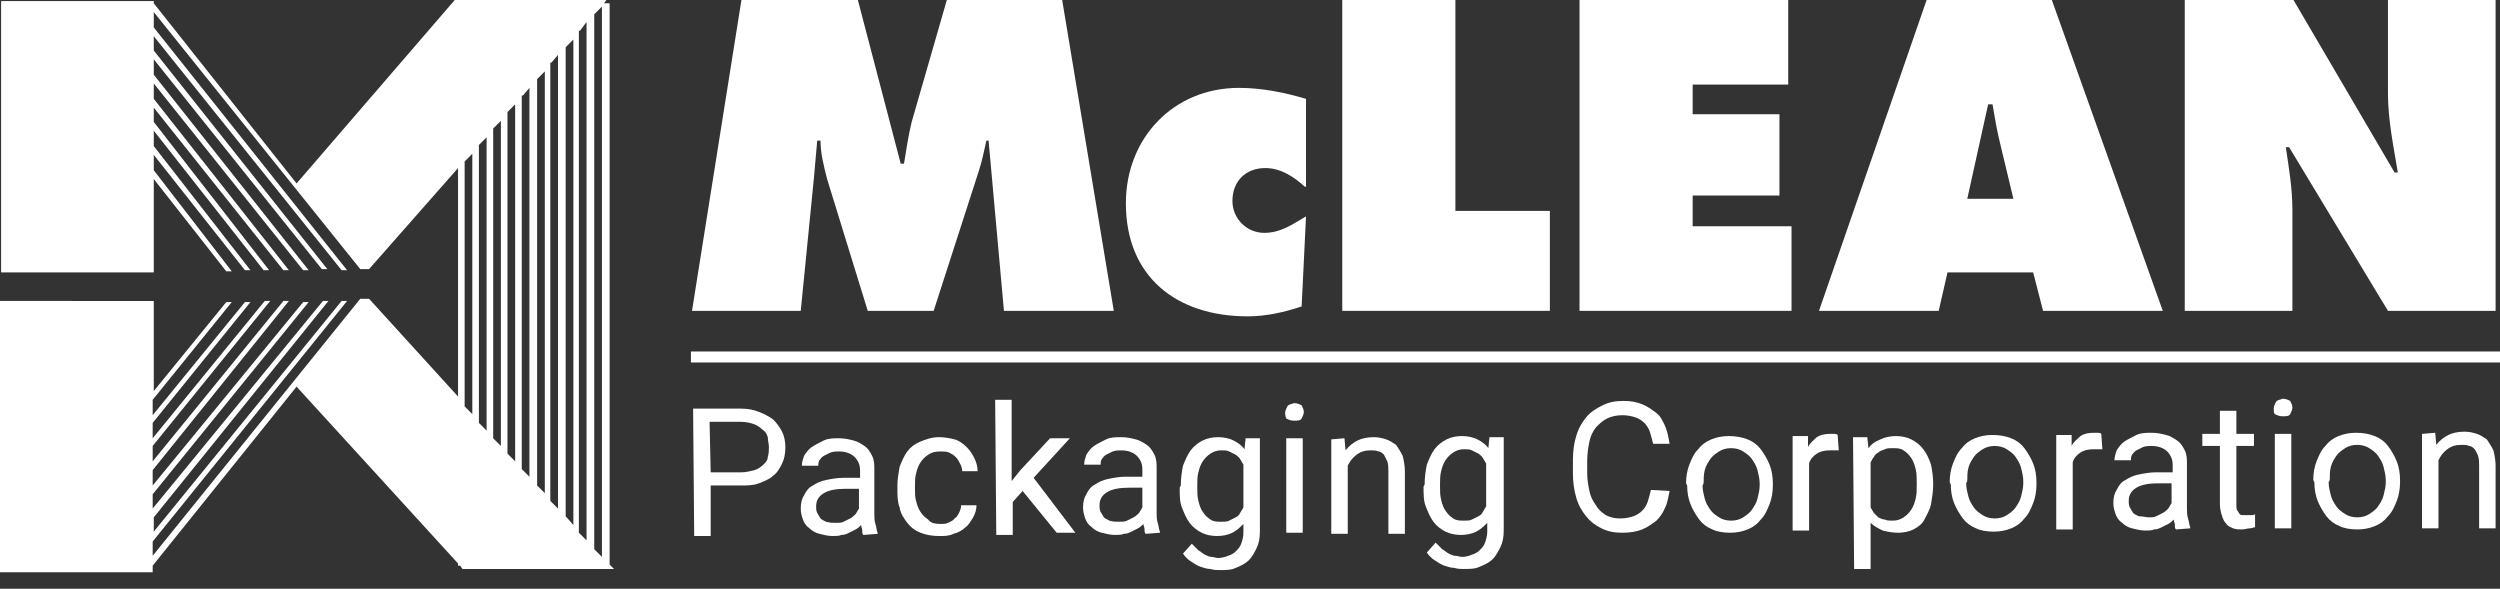
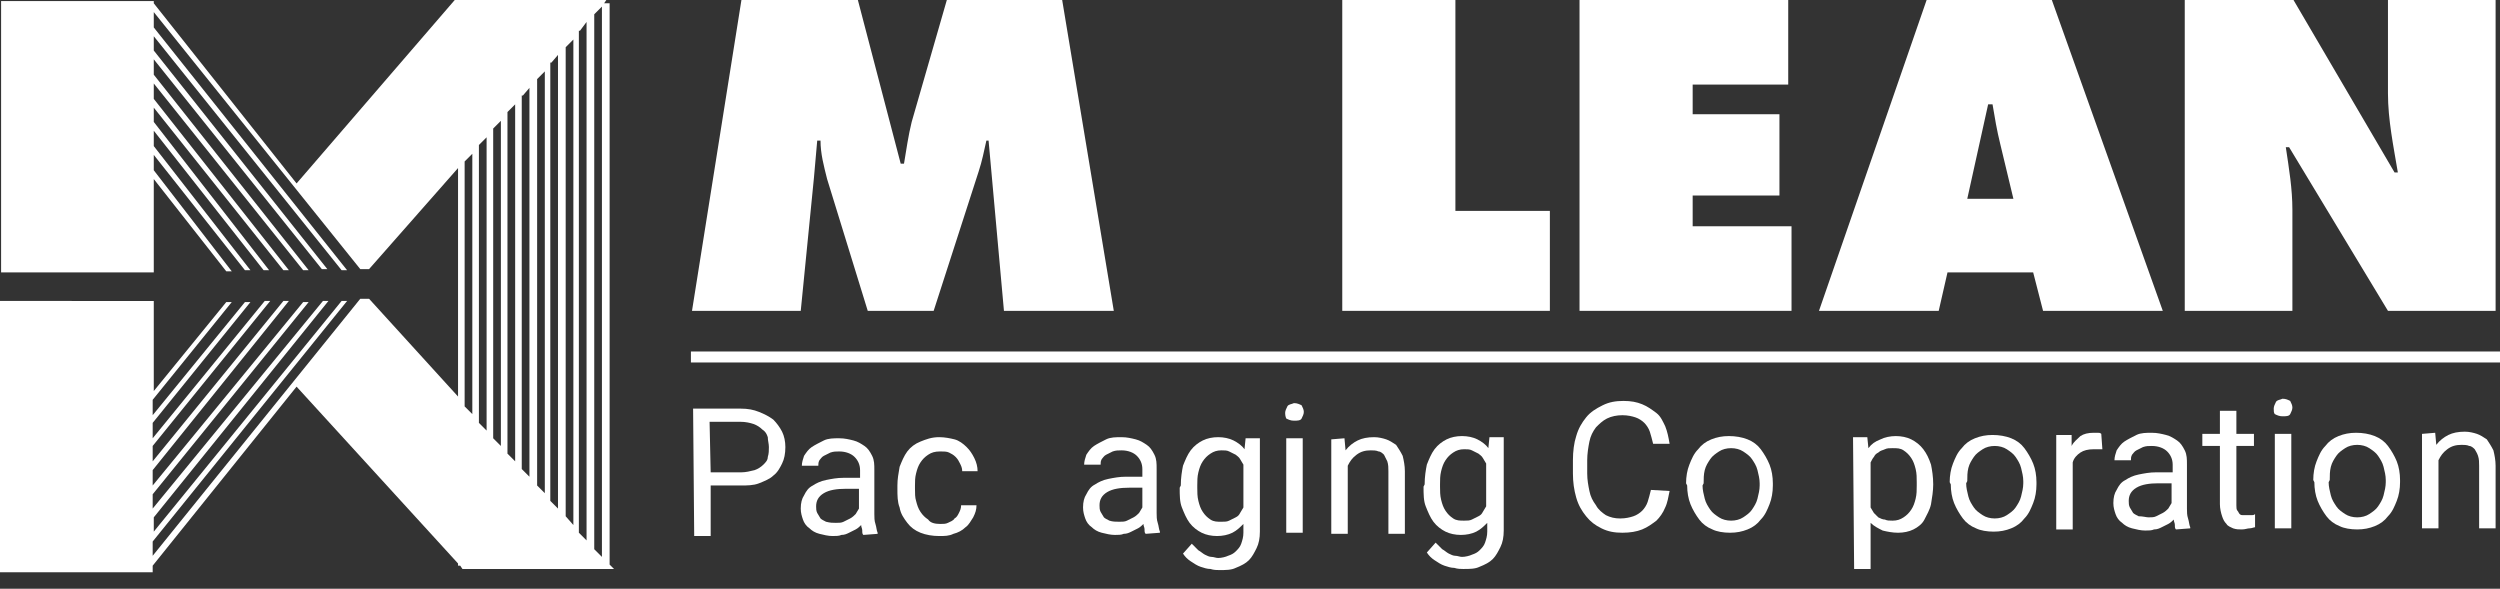
<svg xmlns="http://www.w3.org/2000/svg" id="Layer_1" x="0px" y="0px" viewBox="0 0 227.6 53.6" style="enable-background:new 0 0 227.6 53.6;" xml:space="preserve">
  <rect x="0" y="0" width="227.6" height="53.6" fill="#333333" stroke="none" />
  <style type="text/css"> .st0{fill-rule:evenodd;clip-rule:evenodd;fill:#FFFFFF;} .st1{fill:#FFFFFF;} .st2{fill:none;stroke:#FFFFFF;stroke-miterlimit:10;} </style>
  <g>
    <path class="st0" d="M54.1,1.3l0.7-0.7v50.1l-0.7-0.7V1.3z M52.8,2.8L53.4,2v47.2l-0.7-0.7V2.8z M51.5,4.3l0.7-0.7v44.2L51.5,47 V4.3z M50.2,5.7L50.8,5v41.3l-0.7-0.7V5.7z M48.9,7.2l0.7-0.7v38.4l-0.7-0.7V7.2z M47.6,8.7L48.2,8v35.4l-0.7-0.7V8.7z M46.2,10.2 l0.7-0.7V42l-0.7-0.7V10.2z M44.9,11.7l0.7-0.7v29.6l-0.7-0.7V11.7z M43.6,13.2l0.7-0.7v26.7l-0.7-0.7V13.2z M42.3,14.7l0.7-0.7 v23.7l-0.7-0.7V14.7z M55.2,0H41.4L27,16.7L14,0.3V0.1H0.1v24.7H14v-8.5l6.6,8.4l0.5,0L14,15.5v-1.4l8.3,10.5l0.5,0L14,13.3v-1.4 L24,24.6l0.5,0L14,11.1V9.8l11.8,14.8l0.5,0L14,9V7.6l13.6,17l0.5,0L14,6.8V5.4l15.3,19.1l0.5,0L14,4.6V3.3l17.1,21.3l0.5,0L14,2.5 V1.1l18.8,23.4l0.2,0l0,0h0.6l8.1-9.2v20.8l-8.1-8.9h-0.5l-0.3,0L13.9,50.6v-1.3l17.7-21.9l-0.5,0l-17.1,21v-1.3l15.9-19.7l-0.5,0 L13.9,46.3V45l14.2-17.5l-0.5,0L13.9,44.2v-1.4l12.4-15.4l-0.5,0L13.9,42v-1.4l10.7-13.2l-0.5,0L13.9,39.9v-1.4l8.9-11l-0.5,0 l-8.4,10.3v-1.4l7.2-8.9l-0.5,0l-6.6,8.1v-8.2H0v24.7h13.9v-0.6L27,35.2l14.7,16.1v0.2h0.2l0.2,0.3h13.8l-0.4-0.4V0.3H55L55.2,0z" />
    <g>
      <path class="st1" d="M67.5,0h10.6L82,14.9h0.3c0.2-1.2,0.4-2.6,0.7-3.8L86.2,0h10.5l4.7,28.3h-10L90,12.8h-0.2 c-0.2,0.9-0.4,1.9-0.7,2.8L85,28.3h-6l-3.7-12c-0.3-1.2-0.6-2.3-0.6-3.5h-0.3c-0.1,1.1-0.2,2.3-0.3,3.4l-1.2,12.1H63L67.5,0z" />
-       <path class="st1" d="M118.8,17c-1-0.9-2.2-1.7-3.6-1.7c-1.8,0-3,1.2-3,3c0,1.6,1.3,2.9,2.9,2.9c1.5,0,2.6-0.8,3.8-1.5l-0.4,8.2 c-1.5,0.5-3.2,0.9-4.9,0.9c-6.5,0-11.1-3.6-11.1-10.3c0-5.9,4.3-10.5,10.3-10.5c2,0,4.1,0.4,6.1,1V17z" />
      <path class="st1" d="M122.2,0h10.3v19.2h8.6v9.1h-18.9V0z" />
      <path class="st1" d="M143.8,0h19v7.7h-8.7v2.7h7.9v7.4h-7.9v2.8h9v7.7h-19.3V0z" />
      <path class="st1" d="M176.5,28.3h-10.9L175.4,0h11.4l10.1,28.3H186l-0.9-3.5h-7.8L176.5,28.3z M183.3,18.1l-1.2-5 c-0.3-1.2-0.5-2.4-0.7-3.6H181l-1.9,8.6H183.3z" />
      <path class="st1" d="M198.9,0h9.9l9.2,15.7h0.3c-0.4-2.4-0.9-4.8-0.9-7.2V0h9.8v28.3h-9.8l-9-14.9h-0.3c0.3,2,0.6,3.8,0.6,5.7v9.2 h-9.8V0z" />
    </g>
    <line class="st2" x1="62.9" y1="32.5" x2="227.6" y2="32.5" />
    <g>
      <path class="st1" d="M64.7,44.2l0,4.6l-1.5,0l-0.1-11.6l4.3,0c0.7,0,1.2,0.1,1.7,0.3c0.5,0.2,0.9,0.4,1.3,0.7 c0.3,0.3,0.6,0.7,0.8,1.1c0.2,0.4,0.3,0.9,0.3,1.4c0,0.6-0.1,1.1-0.3,1.5c-0.2,0.4-0.4,0.8-0.8,1.1c-0.3,0.3-0.8,0.5-1.3,0.7 c-0.5,0.2-1.1,0.2-1.7,0.2L64.7,44.2z M64.7,43l2.8,0c0.4,0,0.8-0.1,1.2-0.2c0.3-0.1,0.6-0.3,0.8-0.5c0.2-0.2,0.4-0.4,0.4-0.7 c0.1-0.3,0.1-0.6,0.1-0.9c0-0.3-0.1-0.6-0.1-0.9c-0.1-0.3-0.2-0.5-0.5-0.7c-0.2-0.2-0.5-0.4-0.8-0.5c-0.3-0.1-0.7-0.2-1.2-0.2 l-2.8,0L64.7,43z" />
      <path class="st1" d="M78.6,48.7c-0.1-0.1-0.1-0.2-0.1-0.4c0-0.2-0.1-0.3-0.1-0.5c-0.1,0.1-0.3,0.3-0.5,0.4 c-0.2,0.1-0.4,0.2-0.6,0.3c-0.2,0.1-0.4,0.2-0.7,0.2c-0.2,0.1-0.5,0.1-0.8,0.1c-0.4,0-0.8-0.1-1.2-0.2c-0.4-0.1-0.7-0.3-0.9-0.5 c-0.3-0.2-0.5-0.5-0.6-0.8c-0.1-0.3-0.2-0.6-0.2-1c0-0.5,0.1-0.9,0.3-1.2c0.2-0.4,0.4-0.7,0.8-0.9c0.3-0.2,0.7-0.4,1.2-0.5 c0.5-0.1,1-0.2,1.6-0.2l1.5,0l0-0.7c0-0.5-0.2-0.9-0.5-1.2s-0.8-0.5-1.4-0.5c-0.3,0-0.5,0-0.8,0.1c-0.2,0.1-0.4,0.2-0.6,0.3 c-0.2,0.1-0.3,0.3-0.4,0.4c-0.1,0.2-0.1,0.3-0.1,0.5l-1.5,0c0-0.3,0.1-0.6,0.2-0.9c0.2-0.3,0.4-0.6,0.7-0.8s0.7-0.4,1.1-0.6 c0.4-0.2,0.9-0.2,1.4-0.2c0.5,0,0.9,0.1,1.3,0.2c0.4,0.1,0.7,0.3,1,0.5c0.3,0.2,0.5,0.5,0.7,0.9c0.2,0.4,0.2,0.8,0.2,1.3l0,4 c0,0.3,0,0.6,0.1,0.9c0.1,0.3,0.1,0.6,0.2,0.8l0,0.1L78.6,48.7z M76.1,47.6c0.3,0,0.5,0,0.7-0.1c0.2-0.1,0.4-0.2,0.6-0.3 c0.2-0.1,0.4-0.3,0.5-0.4c0.1-0.2,0.2-0.3,0.3-0.5l0-1.8l-1.2,0c-0.8,0-1.5,0.1-2,0.4c-0.5,0.3-0.7,0.7-0.7,1.2 c0,0.2,0,0.4,0.1,0.6c0.1,0.2,0.2,0.3,0.3,0.5c0.1,0.1,0.3,0.2,0.5,0.3C75.6,47.6,75.8,47.6,76.1,47.6z" />
      <path class="st1" d="M85.6,47.7c0.3,0,0.5,0,0.7-0.1c0.2-0.1,0.5-0.2,0.6-0.4c0.2-0.1,0.3-0.3,0.4-0.5c0.1-0.2,0.2-0.4,0.2-0.7 l1.4,0c0,0.4-0.1,0.7-0.3,1.1c-0.2,0.3-0.4,0.7-0.7,0.9c-0.3,0.3-0.7,0.5-1.1,0.6c-0.4,0.2-0.8,0.2-1.3,0.2 c-0.6,0-1.2-0.1-1.7-0.3c-0.5-0.2-0.9-0.5-1.2-0.9c-0.3-0.4-0.6-0.8-0.7-1.4c-0.2-0.5-0.2-1.1-0.2-1.7l0-0.3 c0-0.6,0.1-1.1,0.2-1.7c0.2-0.5,0.4-1,0.7-1.4c0.3-0.4,0.7-0.7,1.2-0.9c0.5-0.2,1-0.4,1.7-0.4c0.5,0,1,0.1,1.4,0.2 s0.8,0.4,1.1,0.7c0.3,0.3,0.5,0.6,0.7,1c0.2,0.4,0.3,0.8,0.3,1.2l-1.4,0c0-0.3-0.1-0.5-0.2-0.7c-0.1-0.2-0.2-0.4-0.4-0.6 c-0.2-0.2-0.4-0.3-0.6-0.4c-0.2-0.1-0.5-0.1-0.8-0.1c-0.5,0-0.8,0.1-1.1,0.3c-0.3,0.2-0.5,0.4-0.7,0.7c-0.2,0.3-0.3,0.6-0.4,1 c-0.1,0.4-0.1,0.7-0.1,1.1l0,0.3c0,0.4,0,0.8,0.1,1.1c0.1,0.4,0.2,0.7,0.4,1c0.2,0.3,0.4,0.5,0.7,0.7 C84.7,47.6,85.1,47.7,85.6,47.7z" />
-       <path class="st1" d="M93.1,44.7l-0.9,1l0,3l-1.5,0l-0.1-12.3l1.5,0l0,7.4l0.8-1l2.7-2.9l1.8,0l-3.3,3.6l3.8,5l-1.7,0L93.1,44.7z" />
      <path class="st1" d="M104.3,48.6c-0.1-0.1-0.1-0.2-0.1-0.4c0-0.2-0.1-0.3-0.1-0.5c-0.1,0.1-0.3,0.3-0.5,0.4 c-0.2,0.1-0.4,0.2-0.6,0.3c-0.2,0.1-0.4,0.2-0.7,0.2c-0.2,0.1-0.5,0.1-0.8,0.1c-0.4,0-0.8-0.1-1.2-0.2c-0.4-0.1-0.7-0.3-0.9-0.5 c-0.3-0.2-0.5-0.5-0.6-0.8c-0.1-0.3-0.2-0.6-0.2-1c0-0.5,0.1-0.9,0.3-1.2c0.2-0.4,0.4-0.7,0.8-0.9c0.3-0.2,0.7-0.4,1.2-0.5 c0.5-0.1,1-0.2,1.6-0.2l1.5,0l0-0.7c0-0.5-0.2-0.9-0.5-1.2s-0.8-0.5-1.4-0.5c-0.3,0-0.5,0-0.8,0.1c-0.2,0.1-0.4,0.2-0.6,0.3 c-0.2,0.1-0.3,0.3-0.4,0.4c-0.1,0.2-0.1,0.3-0.1,0.5l-1.5,0c0-0.3,0.1-0.6,0.2-0.9c0.2-0.3,0.4-0.6,0.7-0.8 c0.3-0.2,0.7-0.4,1.1-0.6c0.4-0.2,0.9-0.2,1.4-0.2c0.5,0,0.9,0.1,1.3,0.2c0.4,0.1,0.7,0.3,1,0.5c0.3,0.2,0.5,0.5,0.7,0.9 c0.2,0.4,0.2,0.8,0.2,1.3l0,4c0,0.3,0,0.6,0.1,0.9c0.1,0.3,0.1,0.6,0.2,0.8l0,0.1L104.3,48.6z M101.9,47.5c0.3,0,0.5,0,0.7-0.1 c0.2-0.1,0.4-0.2,0.6-0.3c0.2-0.1,0.4-0.3,0.5-0.4c0.1-0.2,0.2-0.3,0.3-0.5l0-1.8l-1.2,0c-0.8,0-1.5,0.1-2,0.4 c-0.5,0.3-0.7,0.7-0.7,1.2c0,0.2,0,0.4,0.1,0.6c0.1,0.2,0.2,0.3,0.3,0.5c0.1,0.1,0.3,0.2,0.5,0.3 C101.3,47.5,101.6,47.5,101.9,47.5z" />
      <path class="st1" d="M107.5,44.2c0-0.7,0.1-1.3,0.2-1.8c0.2-0.5,0.4-1,0.7-1.4c0.3-0.4,0.7-0.7,1.1-0.9c0.4-0.2,0.9-0.3,1.4-0.3 c0.5,0,1,0.1,1.4,0.3c0.4,0.2,0.8,0.5,1,0.8l0.1-1l1.3,0l0,8.5c0,0.6-0.1,1.1-0.3,1.5c-0.2,0.4-0.4,0.8-0.7,1.1 c-0.3,0.3-0.7,0.5-1.2,0.7c-0.4,0.2-0.9,0.2-1.5,0.2c-0.2,0-0.5,0-0.8-0.1c-0.3,0-0.6-0.1-0.9-0.2c-0.3-0.1-0.6-0.3-0.9-0.5 c-0.3-0.2-0.5-0.4-0.7-0.7l0.8-0.9c0.2,0.2,0.4,0.4,0.6,0.6c0.2,0.1,0.4,0.3,0.6,0.4c0.2,0.1,0.4,0.2,0.6,0.2 c0.2,0,0.4,0.1,0.6,0.1c0.3,0,0.7-0.1,0.9-0.2c0.3-0.1,0.5-0.2,0.7-0.4c0.2-0.2,0.4-0.4,0.5-0.7c0.1-0.3,0.2-0.6,0.2-1l0-0.8 c-0.3,0.3-0.6,0.6-1,0.8c-0.4,0.2-0.9,0.3-1.4,0.3c-0.5,0-1-0.1-1.4-0.3c-0.4-0.2-0.8-0.5-1.1-0.9c-0.3-0.4-0.5-0.9-0.7-1.4 c-0.2-0.5-0.2-1.1-0.2-1.8L107.5,44.2z M109,44.4c0,0.4,0,0.8,0.1,1.2c0.1,0.4,0.2,0.7,0.4,1c0.2,0.3,0.4,0.5,0.7,0.7 s0.6,0.2,1,0.2c0.3,0,0.5,0,0.7-0.1c0.2-0.1,0.4-0.2,0.6-0.3c0.2-0.1,0.3-0.2,0.4-0.4c0.1-0.2,0.2-0.3,0.3-0.5l0-3.9 c-0.1-0.2-0.2-0.3-0.3-0.5c-0.1-0.2-0.3-0.3-0.4-0.4c-0.2-0.1-0.4-0.2-0.6-0.3c-0.2-0.1-0.4-0.1-0.7-0.1c-0.4,0-0.7,0.1-1,0.3 c-0.3,0.2-0.5,0.4-0.7,0.7c-0.2,0.3-0.3,0.6-0.4,1c-0.1,0.4-0.1,0.8-0.1,1.2L109,44.4z" />
      <path class="st1" d="M117,37.6c0-0.2,0.1-0.4,0.2-0.6c0.1-0.2,0.4-0.2,0.6-0.3c0.3,0,0.5,0.1,0.7,0.2c0.1,0.2,0.2,0.4,0.2,0.6 c0,0.2-0.1,0.4-0.2,0.6c-0.1,0.2-0.4,0.2-0.7,0.2c-0.3,0-0.5-0.1-0.7-0.2C117.1,38.1,117,37.9,117,37.6z M118.6,48.5l-1.5,0l0-8.6 l1.5,0L118.6,48.5z" />
      <path class="st1" d="M122.4,39.9l0.1,1.1c0.3-0.4,0.7-0.7,1.1-0.9c0.4-0.2,0.9-0.3,1.5-0.3c0.4,0,0.8,0.1,1.1,0.2 c0.3,0.1,0.6,0.3,0.9,0.5c0.2,0.3,0.4,0.6,0.6,1c0.1,0.4,0.2,0.9,0.2,1.4l0,5.7l-1.5,0l0-5.7c0-0.3,0-0.6-0.1-0.9 c-0.1-0.2-0.2-0.4-0.3-0.6c-0.1-0.1-0.3-0.3-0.5-0.3c-0.2-0.1-0.5-0.1-0.7-0.1c-0.5,0-0.9,0.1-1.3,0.4c-0.4,0.3-0.6,0.6-0.8,1 l0,6.2l-1.5,0l0-8.6L122.4,39.9z" />
      <path class="st1" d="M129.7,44.1c0-0.7,0.1-1.3,0.2-1.8c0.2-0.5,0.4-1,0.7-1.4c0.3-0.4,0.7-0.7,1.1-0.9c0.4-0.2,0.9-0.3,1.4-0.3 c0.5,0,1,0.1,1.4,0.3c0.4,0.2,0.8,0.5,1,0.8l0.1-1l1.3,0l0,8.5c0,0.6-0.1,1.1-0.3,1.5c-0.2,0.4-0.4,0.8-0.7,1.1 c-0.3,0.3-0.7,0.5-1.2,0.7c-0.4,0.2-0.9,0.2-1.5,0.2c-0.2,0-0.5,0-0.8-0.1c-0.3,0-0.6-0.1-0.9-0.2c-0.3-0.1-0.6-0.3-0.9-0.5 c-0.3-0.2-0.5-0.4-0.7-0.7l0.8-0.9c0.2,0.2,0.4,0.4,0.6,0.6c0.2,0.1,0.4,0.3,0.6,0.4c0.2,0.1,0.4,0.2,0.6,0.2 c0.2,0,0.4,0.1,0.6,0.1c0.3,0,0.7-0.1,0.9-0.2c0.3-0.1,0.5-0.2,0.7-0.4c0.2-0.2,0.4-0.4,0.5-0.7c0.1-0.3,0.2-0.6,0.2-1l0-0.8 c-0.3,0.3-0.6,0.6-1,0.8c-0.4,0.2-0.9,0.3-1.4,0.3c-0.5,0-1-0.1-1.4-0.3s-0.8-0.5-1.1-0.9c-0.3-0.4-0.5-0.9-0.7-1.4 c-0.2-0.5-0.2-1.1-0.2-1.8L129.7,44.1z M131.1,44.3c0,0.4,0,0.8,0.1,1.2c0.1,0.4,0.2,0.7,0.4,1c0.2,0.3,0.4,0.5,0.7,0.7 c0.3,0.2,0.6,0.2,1,0.2c0.3,0,0.5,0,0.7-0.1c0.2-0.1,0.4-0.2,0.6-0.3c0.2-0.1,0.3-0.2,0.4-0.4c0.1-0.2,0.2-0.3,0.3-0.5l0-3.9 c-0.1-0.2-0.2-0.3-0.3-0.5c-0.1-0.2-0.3-0.3-0.4-0.4c-0.2-0.1-0.4-0.2-0.6-0.3c-0.2-0.1-0.4-0.1-0.7-0.1c-0.4,0-0.7,0.1-1,0.3 c-0.3,0.2-0.5,0.4-0.7,0.7c-0.2,0.3-0.3,0.6-0.4,1c-0.1,0.4-0.1,0.8-0.1,1.2L131.1,44.3z" />
      <path class="st1" d="M152,44.7c-0.1,0.5-0.2,1.1-0.4,1.5c-0.2,0.5-0.5,0.9-0.8,1.2c-0.4,0.3-0.8,0.6-1.3,0.8 c-0.5,0.2-1.1,0.3-1.8,0.3c-0.7,0-1.3-0.1-1.9-0.4c-0.6-0.3-1-0.6-1.4-1.1c-0.4-0.5-0.7-1-0.9-1.7c-0.2-0.7-0.3-1.4-0.3-2.2l0-1.2 c0-0.8,0.1-1.6,0.3-2.2c0.2-0.7,0.5-1.2,0.9-1.7c0.4-0.5,0.9-0.8,1.5-1.1c0.6-0.3,1.2-0.4,1.9-0.4c0.7,0,1.2,0.1,1.7,0.3 c0.5,0.2,0.9,0.5,1.3,0.8c0.4,0.3,0.6,0.8,0.8,1.2c0.2,0.5,0.3,1,0.4,1.6l-1.5,0c-0.1-0.4-0.2-0.8-0.3-1.1 c-0.1-0.3-0.3-0.6-0.5-0.8c-0.2-0.2-0.5-0.4-0.8-0.5c-0.3-0.1-0.7-0.2-1.2-0.2c-0.5,0-1,0.1-1.4,0.3c-0.4,0.2-0.7,0.5-1,0.8 c-0.3,0.4-0.5,0.8-0.6,1.3c-0.1,0.5-0.2,1.1-0.2,1.7l0,1.2c0,0.6,0.1,1.1,0.2,1.6c0.1,0.5,0.3,0.9,0.6,1.3 c0.2,0.4,0.6,0.7,0.9,0.9c0.4,0.2,0.8,0.3,1.3,0.3c0.5,0,0.9-0.1,1.2-0.2c0.3-0.1,0.6-0.3,0.8-0.5c0.2-0.2,0.4-0.5,0.5-0.8 c0.1-0.3,0.2-0.7,0.3-1.1L152,44.7z" />
      <path class="st1" d="M153.5,44c0-0.6,0.1-1.2,0.3-1.7c0.2-0.5,0.4-1,0.8-1.4c0.3-0.4,0.7-0.7,1.2-0.9c0.5-0.2,1-0.3,1.6-0.3 c0.6,0,1.2,0.1,1.7,0.3c0.5,0.2,0.9,0.5,1.2,0.9c0.3,0.4,0.6,0.9,0.8,1.4s0.3,1.1,0.3,1.7l0,0.2c0,0.6-0.1,1.2-0.3,1.7 c-0.2,0.5-0.4,1-0.8,1.4c-0.3,0.4-0.7,0.7-1.2,0.9c-0.5,0.2-1,0.3-1.6,0.3c-0.6,0-1.2-0.1-1.6-0.3c-0.5-0.2-0.9-0.5-1.2-0.9 c-0.3-0.4-0.6-0.9-0.8-1.4c-0.2-0.5-0.3-1.1-0.3-1.7L153.5,44z M155,44.2c0,0.4,0.1,0.8,0.2,1.2c0.1,0.4,0.3,0.7,0.5,1 c0.2,0.3,0.5,0.5,0.8,0.7c0.3,0.2,0.7,0.3,1.1,0.3c0.4,0,0.8-0.1,1.1-0.3c0.3-0.2,0.6-0.4,0.8-0.7c0.2-0.3,0.4-0.6,0.5-1 s0.2-0.8,0.2-1.2l0-0.2c0-0.4-0.1-0.8-0.2-1.2c-0.1-0.4-0.3-0.7-0.5-1c-0.2-0.3-0.5-0.5-0.8-0.7c-0.3-0.2-0.7-0.3-1.1-0.3 c-0.4,0-0.8,0.1-1.1,0.3c-0.3,0.2-0.6,0.4-0.8,0.7c-0.2,0.3-0.4,0.6-0.5,1c-0.1,0.4-0.1,0.8-0.1,1.2L155,44.2z" />
-       <path class="st1" d="M167.4,41c-0.1,0-0.2,0-0.4,0c-0.1,0-0.2,0-0.4,0c-0.5,0-0.9,0.1-1.2,0.3c-0.3,0.2-0.6,0.5-0.7,0.9l0,6.1 l-1.5,0l0-8.6l1.4,0l0,1c0.2-0.4,0.5-0.6,0.8-0.9c0.3-0.2,0.7-0.3,1.2-0.3c0.1,0,0.2,0,0.4,0c0.1,0,0.2,0,0.3,0.1L167.4,41z" />
      <path class="st1" d="M176,44.1c0,0.6-0.1,1.2-0.2,1.8c-0.1,0.5-0.4,1-0.6,1.4s-0.6,0.7-1,0.9c-0.4,0.2-0.9,0.3-1.4,0.3 c-0.5,0-1-0.1-1.4-0.2c-0.4-0.2-0.8-0.4-1.1-0.7l0,4.2l-1.5,0l-0.1-12l1.3,0l0.1,1c0.3-0.4,0.6-0.6,1.1-0.8 c0.4-0.2,0.9-0.3,1.4-0.3c0.5,0,1,0.1,1.4,0.3c0.4,0.2,0.8,0.5,1.1,0.9c0.3,0.4,0.5,0.8,0.7,1.4c0.1,0.5,0.2,1.1,0.2,1.8L176,44.1 z M174.5,43.9c0-0.4,0-0.8-0.1-1.2c-0.1-0.4-0.2-0.7-0.4-1c-0.2-0.3-0.4-0.5-0.7-0.7c-0.3-0.2-0.6-0.2-1-0.2c-0.3,0-0.5,0-0.7,0.1 c-0.2,0.1-0.4,0.1-0.6,0.3c-0.2,0.1-0.3,0.2-0.4,0.4c-0.1,0.1-0.2,0.3-0.3,0.5l0,4.1c0.1,0.2,0.2,0.3,0.3,0.5 c0.1,0.1,0.3,0.3,0.4,0.4c0.2,0.1,0.4,0.2,0.6,0.2c0.2,0.1,0.4,0.1,0.7,0.1c0.4,0,0.7-0.1,1-0.3c0.3-0.2,0.5-0.4,0.7-0.7 c0.2-0.3,0.3-0.6,0.4-1c0.1-0.4,0.1-0.8,0.1-1.2L174.5,43.9z" />
      <path class="st1" d="M177.5,43.9c0-0.6,0.1-1.2,0.3-1.7c0.2-0.5,0.4-1,0.8-1.4c0.3-0.4,0.7-0.7,1.2-0.9c0.5-0.2,1-0.3,1.6-0.3 c0.6,0,1.2,0.1,1.7,0.3c0.5,0.2,0.9,0.5,1.2,0.9c0.3,0.4,0.6,0.9,0.8,1.4c0.2,0.5,0.3,1.1,0.3,1.7l0,0.2c0,0.6-0.1,1.2-0.3,1.7 c-0.2,0.5-0.4,1-0.8,1.4c-0.3,0.4-0.7,0.7-1.2,0.9c-0.5,0.2-1,0.3-1.6,0.3c-0.6,0-1.2-0.1-1.6-0.3c-0.5-0.2-0.9-0.5-1.2-0.9 c-0.3-0.4-0.6-0.9-0.8-1.4c-0.2-0.5-0.3-1.1-0.3-1.7L177.5,43.9z M179,44c0,0.4,0.1,0.8,0.2,1.2c0.1,0.4,0.3,0.7,0.5,1 c0.2,0.3,0.5,0.5,0.8,0.7c0.3,0.2,0.7,0.3,1.1,0.3c0.4,0,0.8-0.1,1.1-0.3c0.3-0.2,0.6-0.4,0.8-0.7c0.2-0.3,0.4-0.6,0.5-1 c0.1-0.4,0.2-0.8,0.2-1.2l0-0.2c0-0.4-0.1-0.8-0.2-1.2s-0.3-0.7-0.5-1c-0.2-0.3-0.5-0.5-0.8-0.7c-0.3-0.2-0.7-0.3-1.1-0.3 c-0.4,0-0.8,0.1-1.1,0.3s-0.6,0.4-0.8,0.7c-0.2,0.3-0.4,0.6-0.5,1c-0.1,0.4-0.1,0.8-0.1,1.2L179,44z" />
      <path class="st1" d="M191.4,40.9c-0.1,0-0.2,0-0.4,0c-0.1,0-0.2,0-0.4,0c-0.5,0-0.9,0.1-1.2,0.3c-0.3,0.2-0.6,0.5-0.7,0.9l0,6.1 l-1.5,0l0-8.6l1.4,0l0,1c0.2-0.4,0.5-0.6,0.8-0.9c0.3-0.2,0.7-0.3,1.2-0.3c0.1,0,0.2,0,0.4,0c0.1,0,0.2,0,0.3,0.1L191.4,40.9z" />
      <path class="st1" d="M198.1,48.2c-0.1-0.1-0.1-0.2-0.1-0.4c0-0.2-0.1-0.3-0.1-0.5c-0.1,0.1-0.3,0.3-0.5,0.4 c-0.2,0.1-0.4,0.2-0.6,0.3c-0.2,0.1-0.4,0.2-0.7,0.2c-0.2,0.1-0.5,0.1-0.8,0.1c-0.4,0-0.8-0.1-1.2-0.2c-0.4-0.1-0.7-0.3-0.9-0.5 c-0.3-0.2-0.5-0.5-0.6-0.8s-0.2-0.6-0.2-1c0-0.5,0.1-0.9,0.3-1.2c0.2-0.4,0.4-0.7,0.8-0.9c0.3-0.2,0.7-0.4,1.2-0.5s1-0.2,1.6-0.2 l1.5,0l0-0.7c0-0.5-0.2-0.9-0.5-1.2s-0.8-0.5-1.4-0.5c-0.3,0-0.5,0-0.8,0.1c-0.2,0.1-0.4,0.2-0.6,0.3c-0.2,0.1-0.3,0.3-0.4,0.4 c-0.1,0.2-0.1,0.3-0.1,0.5l-1.5,0c0-0.3,0.1-0.6,0.2-0.9c0.2-0.3,0.4-0.6,0.7-0.8c0.3-0.2,0.7-0.4,1.1-0.6 c0.4-0.2,0.9-0.2,1.4-0.2c0.5,0,0.9,0.1,1.3,0.2c0.4,0.1,0.7,0.3,1,0.5c0.3,0.2,0.5,0.5,0.7,0.9c0.2,0.4,0.2,0.8,0.2,1.3l0,4 c0,0.3,0,0.6,0.1,0.9c0.1,0.3,0.1,0.6,0.2,0.8l0,0.1L198.1,48.2z M195.6,47.1c0.3,0,0.5,0,0.7-0.1c0.2-0.1,0.4-0.2,0.6-0.3 c0.2-0.1,0.4-0.3,0.5-0.4c0.1-0.2,0.2-0.3,0.3-0.5l0-1.8l-1.2,0c-0.8,0-1.5,0.1-2,0.4c-0.5,0.3-0.7,0.7-0.7,1.2 c0,0.2,0,0.4,0.1,0.6c0.1,0.2,0.2,0.3,0.3,0.5c0.1,0.1,0.3,0.2,0.5,0.3C195.1,47,195.4,47.1,195.6,47.1z" />
      <path class="st1" d="M203.6,37.4l0,2.1l1.6,0l0,1.1l-1.6,0l0,5.4c0,0.2,0,0.4,0.1,0.5c0.1,0.1,0.1,0.2,0.2,0.3 c0.1,0.1,0.2,0.1,0.3,0.1c0.1,0,0.2,0,0.4,0c0.1,0,0.3,0,0.4,0c0.1,0,0.2,0,0.3-0.1l0,1.2c-0.1,0-0.3,0.1-0.5,0.1 c-0.2,0-0.4,0.1-0.7,0.1c-0.3,0-0.5,0-0.8-0.1c-0.2-0.1-0.5-0.2-0.6-0.4c-0.2-0.2-0.3-0.4-0.4-0.7c-0.1-0.3-0.2-0.7-0.2-1.1l0-5.3 l-1.6,0l0-1.1l1.6,0l0-2.1L203.6,37.4z" />
      <path class="st1" d="M207,37.2c0-0.2,0.1-0.4,0.2-0.6c0.1-0.2,0.4-0.2,0.6-0.3c0.3,0,0.5,0.1,0.7,0.2c0.1,0.2,0.2,0.4,0.2,0.6 c0,0.2-0.1,0.4-0.2,0.6c-0.1,0.2-0.4,0.2-0.7,0.2c-0.3,0-0.5-0.1-0.7-0.2C207,37.6,207,37.4,207,37.2z M208.6,48.1l-1.5,0l0-8.6 l1.5,0L208.6,48.1z" />
      <path class="st1" d="M210.6,43.7c0-0.6,0.1-1.2,0.3-1.7c0.2-0.5,0.4-1,0.8-1.4c0.3-0.4,0.7-0.7,1.2-0.9c0.5-0.2,1-0.3,1.6-0.3 c0.6,0,1.2,0.1,1.7,0.3c0.5,0.2,0.9,0.5,1.2,0.9c0.3,0.4,0.6,0.9,0.8,1.4s0.3,1.1,0.3,1.7l0,0.2c0,0.6-0.1,1.2-0.3,1.7 c-0.2,0.5-0.4,1-0.8,1.4c-0.3,0.4-0.7,0.7-1.2,0.9c-0.5,0.2-1,0.3-1.6,0.3c-0.6,0-1.2-0.1-1.6-0.3c-0.5-0.2-0.9-0.5-1.2-0.9 c-0.3-0.4-0.6-0.9-0.8-1.4c-0.2-0.5-0.3-1.1-0.3-1.7L210.6,43.7z M212,43.9c0,0.4,0.1,0.8,0.2,1.2c0.1,0.4,0.3,0.7,0.5,1 c0.2,0.3,0.5,0.5,0.8,0.7c0.3,0.2,0.7,0.3,1.1,0.3c0.4,0,0.8-0.1,1.1-0.3c0.3-0.2,0.6-0.4,0.8-0.7c0.2-0.3,0.4-0.6,0.5-1 c0.1-0.4,0.2-0.8,0.2-1.2l0-0.2c0-0.4-0.1-0.8-0.2-1.2c-0.1-0.4-0.3-0.7-0.5-1c-0.2-0.3-0.5-0.5-0.8-0.7c-0.3-0.2-0.7-0.3-1.1-0.3 c-0.4,0-0.8,0.1-1.1,0.3c-0.3,0.2-0.6,0.4-0.8,0.7c-0.2,0.3-0.4,0.6-0.5,1c-0.1,0.4-0.1,0.8-0.1,1.2L212,43.9z" />
      <path class="st1" d="M221.7,39.4l0.1,1.1c0.3-0.4,0.7-0.7,1.1-0.9c0.4-0.2,0.9-0.3,1.5-0.3c0.4,0,0.8,0.1,1.1,0.2 c0.3,0.1,0.6,0.3,0.9,0.5c0.2,0.3,0.4,0.6,0.6,1c0.1,0.4,0.2,0.9,0.2,1.4l0,5.7l-1.5,0l0-5.7c0-0.3,0-0.6-0.1-0.9 s-0.2-0.4-0.3-0.6c-0.1-0.1-0.3-0.3-0.5-0.3c-0.2-0.1-0.5-0.1-0.7-0.1c-0.5,0-0.9,0.1-1.3,0.4c-0.4,0.3-0.6,0.6-0.8,1l0,6.2 l-1.5,0l0-8.6L221.7,39.4z" />
    </g>
  </g>
</svg>